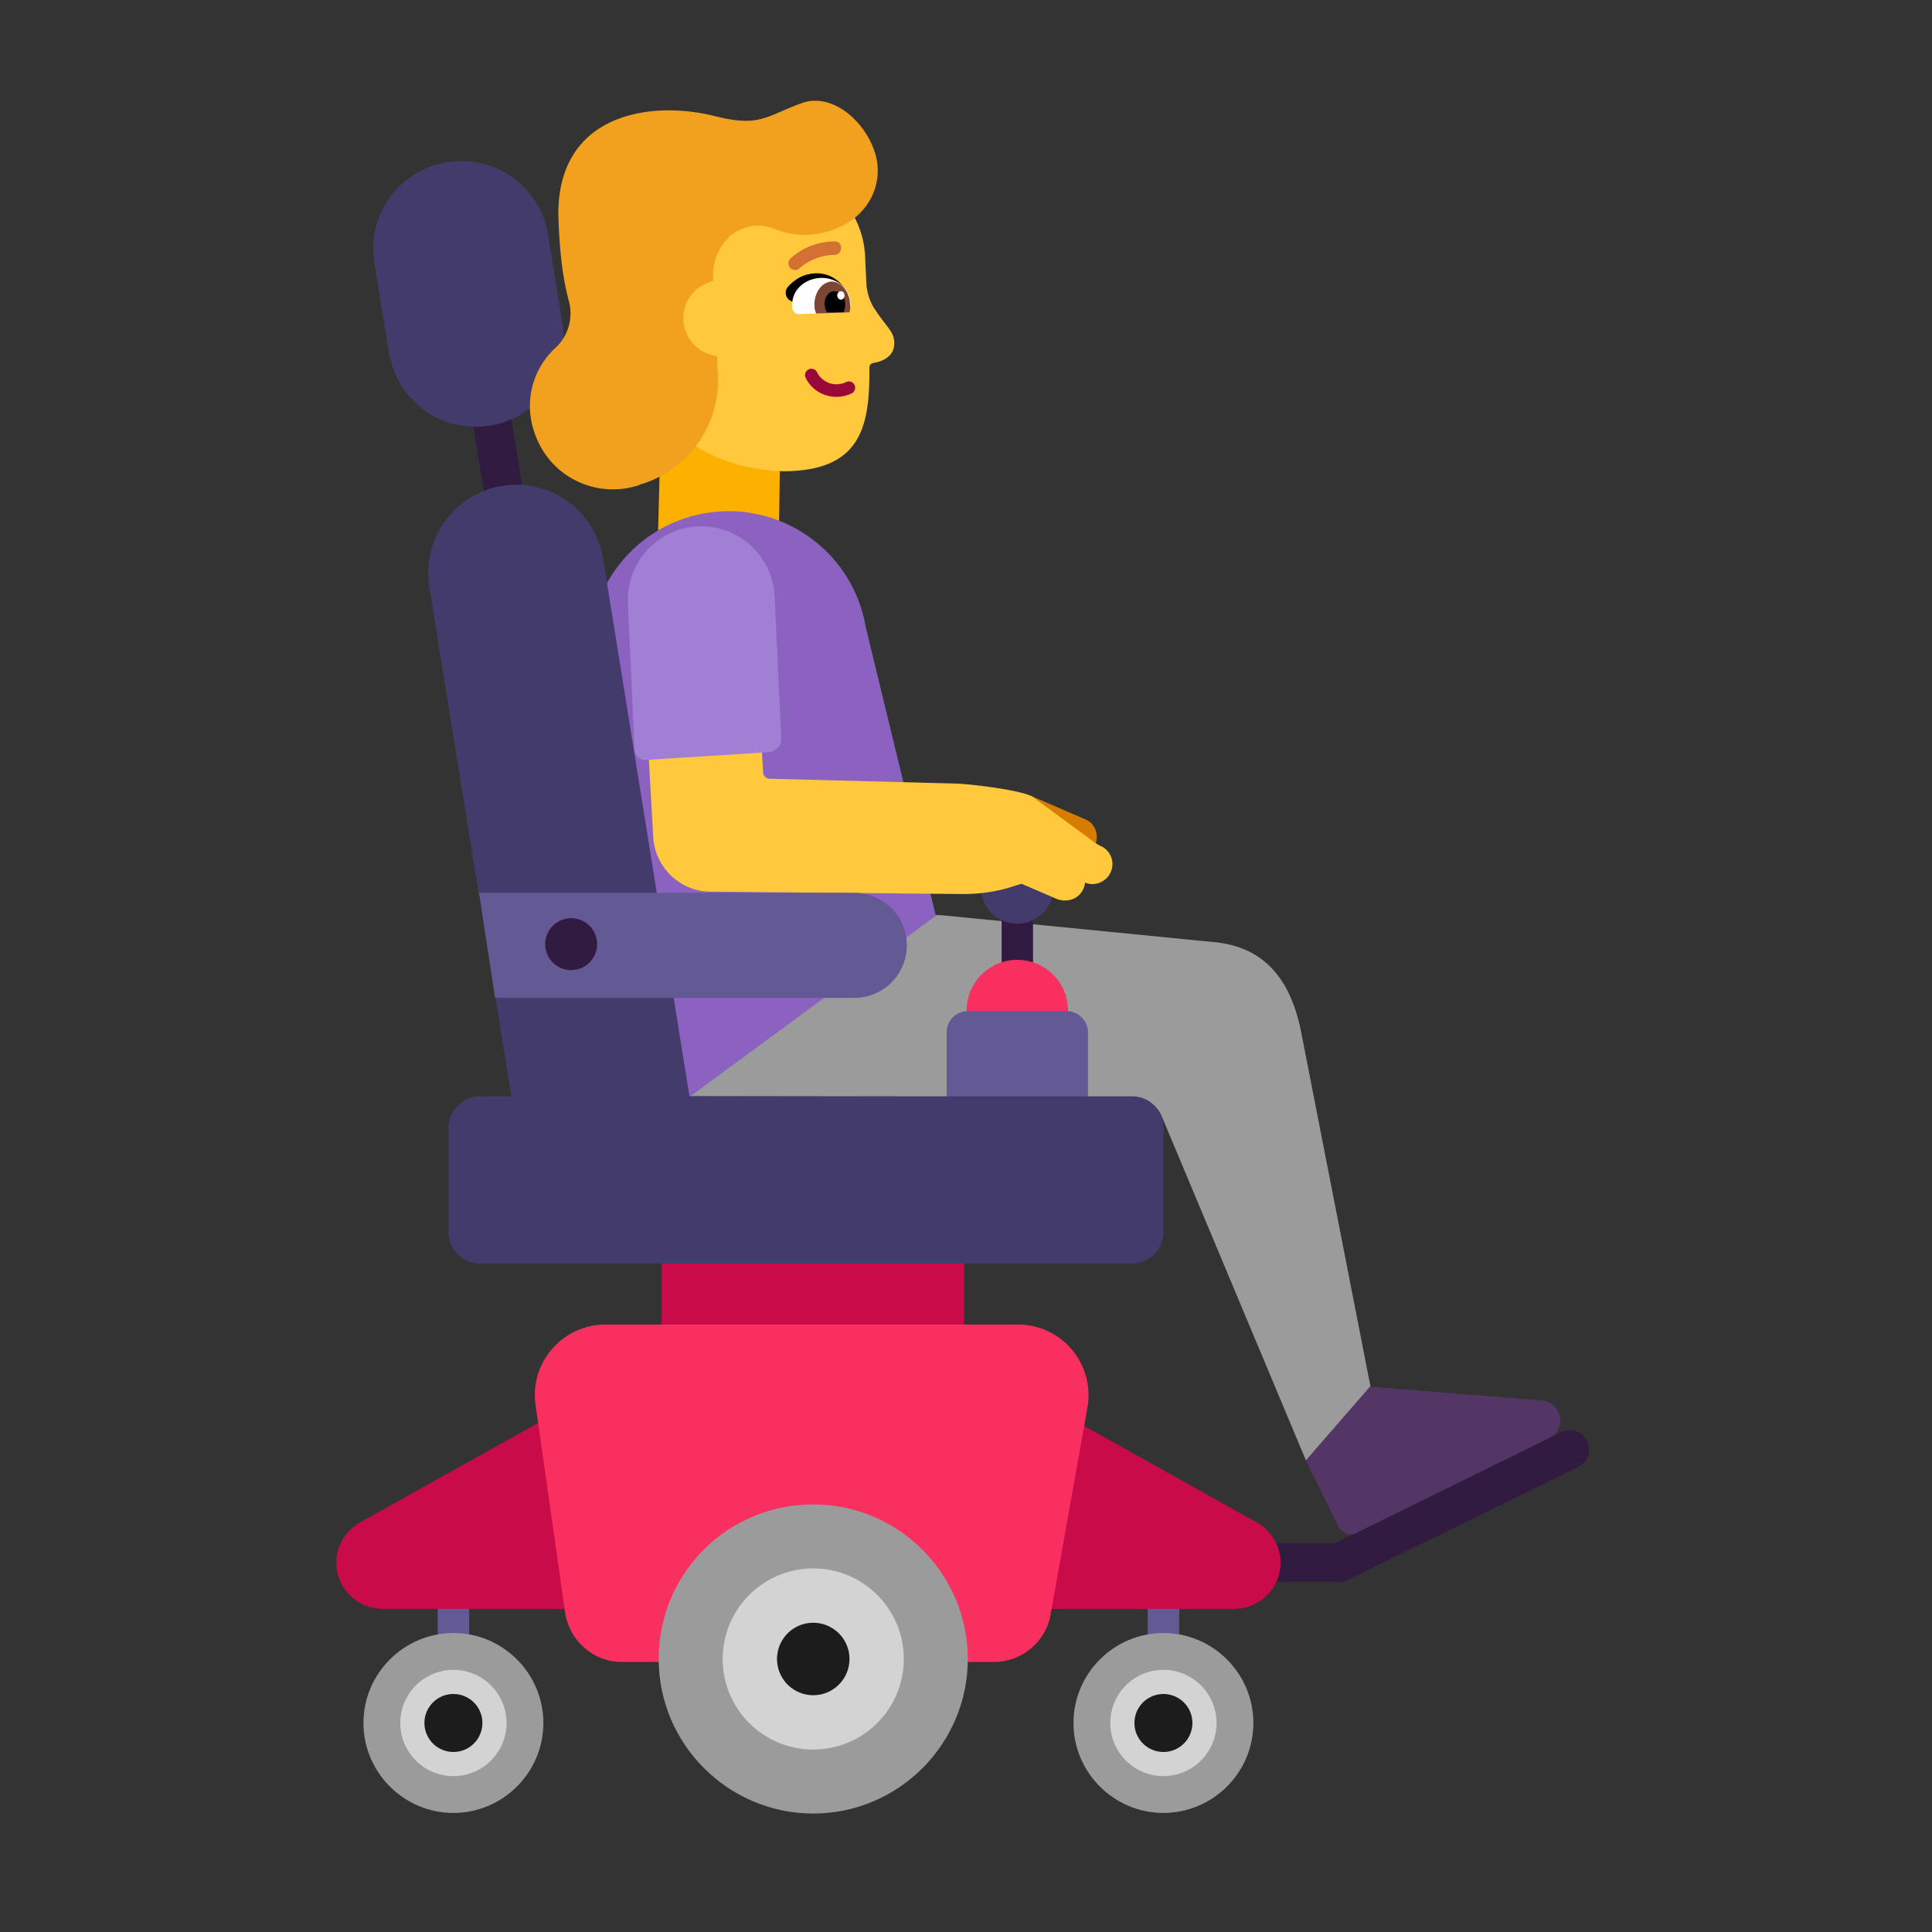
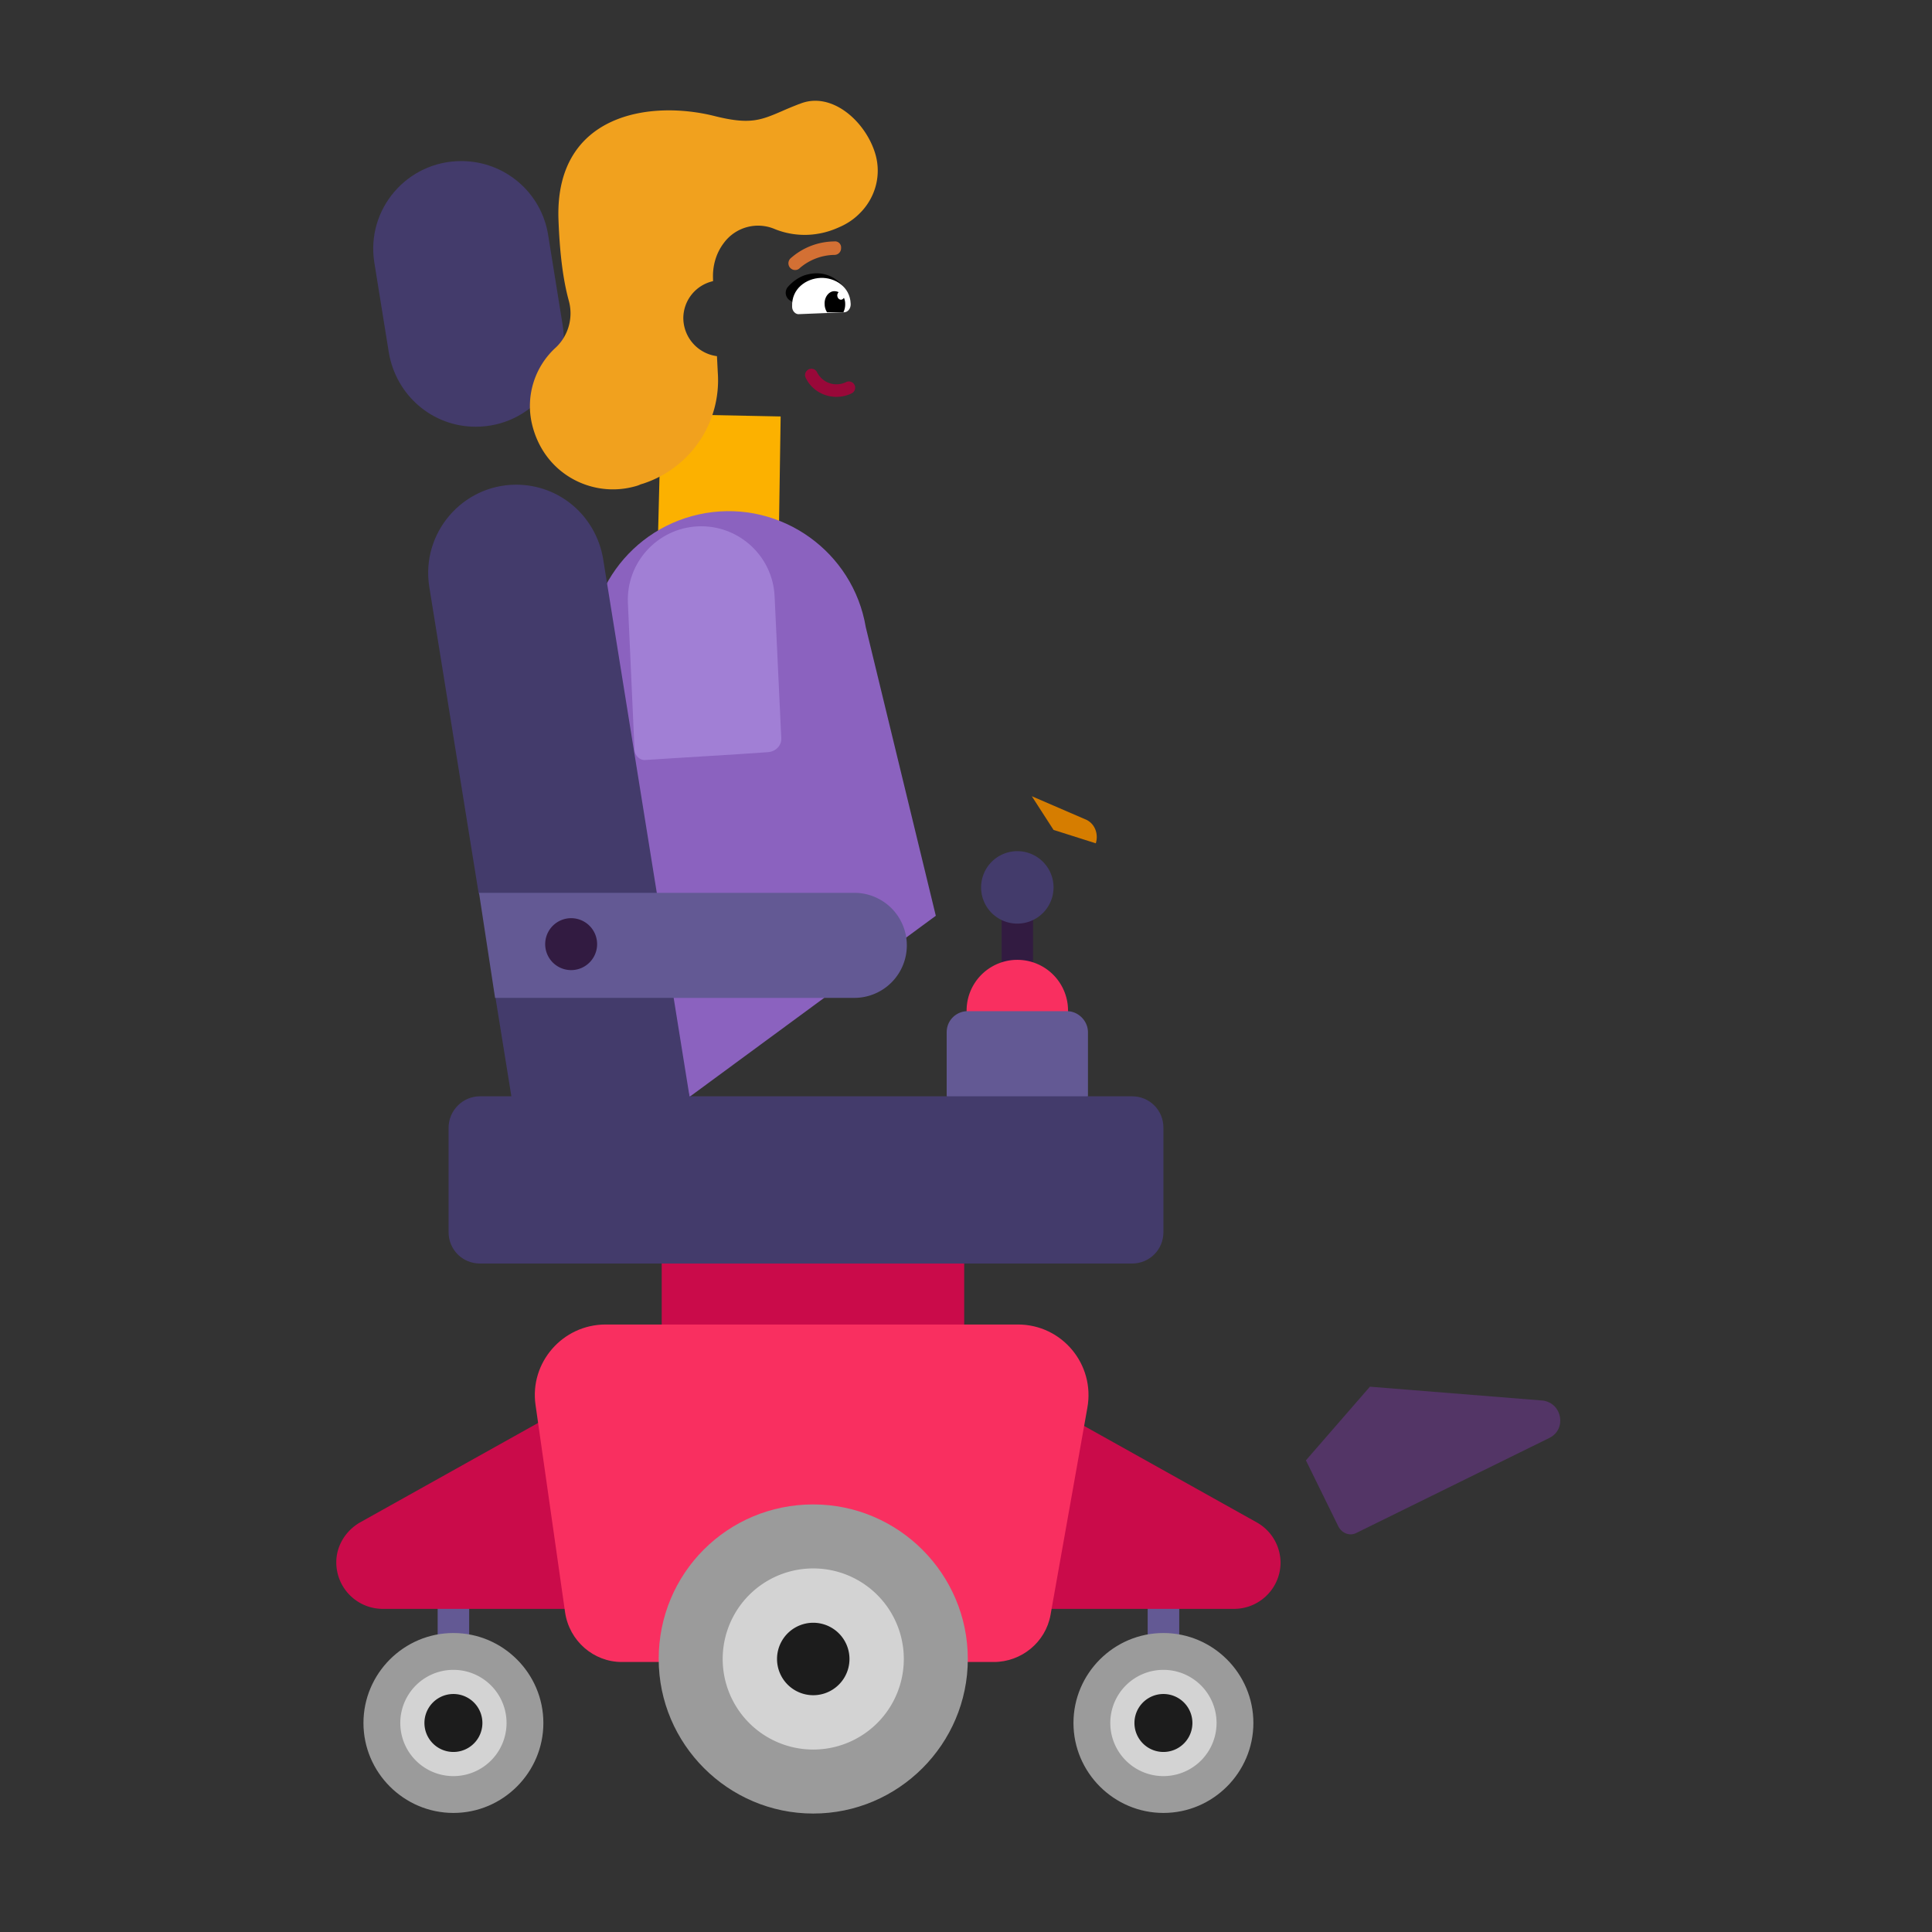
<svg xmlns="http://www.w3.org/2000/svg" fill="none" viewBox="0 0 32 32">
  <rect x="0" y="0" width="32" height="32" fill="#333333" stroke="none" />
  <path fill="#635994" d="M19.009 26.168a.261.261 0 0 1 .523 0v2.39a.261.261 0 1 1-.523 0zM7.249 26.168a.261.261 0 0 1 .522 0v2.39a.261.261 0 1 1-.522 0z" />
-   <path fill="#321B41" d="M7.573 5.41a.321.321 0 1 1 .634-.103l.65 4.01a.321.321 0 1 1-.634.102zM25.858 23.72a.321.321 0 1 1 .284.576l-3.81 1.87a.3.3 0 0 1-.142.033h-1.61a.321.321 0 0 1 0-.642h1.535l.341-.168 1.204-1.26 2.03-.327z" />
  <path fill="#CA0B4A" d="M10.96 20.918v1.02l2.477.518 2.533-.518v-1.02l-2.533-.64zM20.82 25.218l-3.49-1.95v3.38h3.11c.42 0 .77-.34.77-.77a.77.77 0 0 0-.39-.66M5.96 25.218l3.49-1.95v3.38H6.34a.77.77 0 0 1-.77-.77c0-.27.15-.52.39-.66" />
  <path fill="#F92F60" d="M10.03 21.938h6.83c.73 0 1.28.66 1.15 1.38l-.61 3.43c-.08.45-.48.78-.94.78H10.3c-.47 0-.87-.35-.94-.82l-.49-3.44c-.1-.7.45-1.33 1.16-1.33" />
  <path fill="#9B9B9B" d="M13.47 24.918c1.41 0 2.56 1.15 2.56 2.56s-1.15 2.56-2.56 2.56-2.56-1.15-2.56-2.56c0-1.42 1.14-2.56 2.56-2.56M9 28.538c0 .82-.67 1.49-1.49 1.49s-1.49-.67-1.49-1.49.67-1.49 1.49-1.49 1.49.67 1.49 1.49M20.76 28.538c0-.82-.67-1.49-1.49-1.49s-1.49.67-1.49 1.49.67 1.49 1.49 1.49 1.49-.67 1.49-1.49" />
  <path fill="#D3D3D3" d="M13.47 28.978a1.5 1.5 0 1 1 0-3 1.5 1.5 0 0 1 0 3M7.51 29.418a.88.88 0 1 1 0-1.76.88.88 0 0 1 0 1.76M18.39 28.538a.88.88 0 1 0 1.76 0 .88.88 0 0 0-1.76 0" />
  <path fill="#1C1C1C" d="M13.47 28.078a.6.6 0 1 1 0-1.2.6.6 0 0 1 0 1.2M7.51 29.018a.48.48 0 1 1 0-.96.48.48 0 0 1 0 .96M18.79 28.538a.48.48 0 1 0 .96 0 .48.48 0 0 0-.96 0" />
  <path fill="#FCB100" d="m10.95 6.858-.05 1.96 2 .06.03-1.98z" />
-   <path fill="#9B9B9B" d="m22.7 22.968-1.15-5.88c-.21-1.05-.77-1.44-1.51-1.49l-4.45-.44h-4.64s-.78 3 .37 3l7.42.01c.22 0 .43.13.51.34l2.38 5.68 1.02-.24z" />
  <path fill="#8B62BF" d="M11.69 8.498c1.25-.21 2.44.64 2.65 1.89l1.16 4.78-4.08 3-1.62-7.02c-.21-1.26.64-2.44 1.89-2.65" />
  <path fill="#321B41" d="M16.59 15.048h.52v1.1h-.52z" />
  <path fill="#433B6B" d="M16.85 15.298a.6.6 0 1 1 0-1.2.6.6 0 0 1 0 1.2" />
  <path fill="#D67D00" d="M17.97 13.568c.16.06.23.24.18.4l-.7-.222-.36-.558z" />
-   <path fill="#FFC83D" d="m10.61 10.148.21 3.72c.03.49.43.88.91.9l4.22.04c.29 0 .57-.04.84-.13l.13-.04.58.25c.15.06.33.02.42-.12.03-.05.05-.1.05-.15.16.07.36-.01.43-.18a.327.327 0 0 0-.18-.43l-.07-.04-1.06-.78c-.26-.12-1.11-.21-1.27-.21l-3.08-.08c-.05 0-.1-.05-.1-.1l-.16-2.76a.94.94 0 0 0-.99-.88c-.51.03-.91.47-.88.99" />
  <path fill="#A17FD5" d="M10.69 12.588c-.09.01-.17-.07-.18-.16l-.11-2.44c-.03-.67.49-1.24 1.16-1.27s1.24.49 1.27 1.16l.11 2.34c.01.13-.09.23-.22.24-.54.04-1.44.09-2.03.13" />
  <path fill="#533566" d="m21.63 24.188.54 1.1c.06.11.19.16.3.1l3.19-1.57c.29-.14.22-.57-.1-.62l-2.87-.23z" />
-   <path fill="#FFC83D" d="m11.68 2.803 1.02-.04c.86-.04 1.6.64 1.63 1.5l.02.44q.015.21.12.39c.23.35.32.38.34.55.03.28-.23.35-.35.37-.04.01-.06.04-.06.07.01.97-.14 1.67-1.3 1.72-.71.03-1.84-.28-2.2-1.1l-.34-1.11-.39-1.16c-.03-.86.65-1.59 1.51-1.63" />
  <path fill="#990839" d="M13.395 6.118a.104.104 0 0 0-.05.14c.137.284.481.392.76.258a.104.104 0 1 0-.09-.188.36.36 0 0 1-.481-.16.104.104 0 0 0-.14-.05" />
  <path fill="#D37034" d="M13.17 4.472a.1.1 0 0 0 .078-.033.9.9 0 0 1 .575-.217.11.11 0 0 0 .108-.114.1.1 0 0 0-.114-.109 1.1 1.1 0 0 0-.726.283.112.112 0 0 0 .036.182.1.1 0 0 0 .043.008" />
  <path fill="#000" d="M13.989 4.773s-.2-.32-.6-.23c-.15.03-.27.13-.34.21a.15.15 0 0 0 .03.22l.29.18z" />
  <path fill="#fff" d="M13.98 5.173c.06 0 .11-.06.11-.13v-.01c-.01-.29-.27-.44-.5-.43-.24.01-.48.18-.47.47v.01c0 .07.06.13.12.12z" />
-   <path fill="#7D4533" d="M14.07 5.173c.01-.04.02-.09.01-.14-.01-.21-.15-.37-.31-.37-.16.01-.29.19-.28.4 0 .05.01.09.03.13z" />
  <path fill="#000" d="M13.969 5.173a.3.3 0 0 0 .03-.14c0-.12-.08-.21-.18-.21-.09 0-.17.1-.16.22 0 .05.02.1.04.13z" />
  <path fill="#fff" d="M13.868 4.896c-.001-.038.024-.07.057-.072.034-.002.062.029.063.067s-.024.071-.057.073c-.033.001-.061-.03-.063-.068" />
  <path fill="#433B6B" d="m9.32 5.388-.24-1.49c-.11-.71-.72-1.23-1.44-1.23-.9 0-1.58.8-1.44 1.68l.24 1.49c.12.71.72 1.23 1.44 1.23.9 0 1.58-.8 1.44-1.68M8.55 8.028c.72 0 1.32.52 1.44 1.23l1.43 8.9h4.268l1.097-.79 1.23.79h.735c.29 0 .52.23.52.52v1.73c0 .29-.23.52-.52.52H7.95c-.29 0-.52-.23-.52-.52v-1.73c0-.28.23-.52.52-.52h.52l-.266-1.651.431-.865-.707-.846-.818-5.078c-.14-.89.55-1.69 1.44-1.69" />
  <path fill="#F92F60" d="M16.85 17.578a.84.84 0 1 1 0-1.68.84.84 0 0 1 0 1.68" />
  <path fill="#635994" d="M14.15 14.788H7.934l.266 1.74h5.95a.87.87 0 0 0 0-1.74M17.67 16.748h-1.64c-.19 0-.35.15-.35.35v1.06h2.34v-1.06c0-.19-.16-.35-.35-.35" />
  <path fill="#321B41" d="M9.46 16.068a.43.43 0 1 1 0-.86.43.43 0 0 1 0 .86" />
  <path fill="#F1A11E" d="M13.24 1.723c.52-.22 1.08.27 1.25.8.12.37.01.76-.26 1.02-.08.08-.19.16-.33.22-.11.05-.23.09-.36.11-.24.04-.49.01-.71-.08a.704.704 0 0 0-.84.23c-.13.17-.19.38-.18.6v.034a.63.63 0 0 0-.492.615.64.64 0 0 0 .557.627l.014.274a1.8 1.8 0 0 1-1.23 1.835l-.05.015c-.04.02-.08.03-.12.04-.7.18-1.49-.22-1.68-1.05a1.31 1.31 0 0 1 .4-1.26c.21-.2.29-.5.21-.78-.09-.33-.15-.77-.17-1.37-.04-1.72 1.52-1.95 2.59-1.68.58.145.758.07 1.11-.081q.123-.055.29-.12" />
</svg>